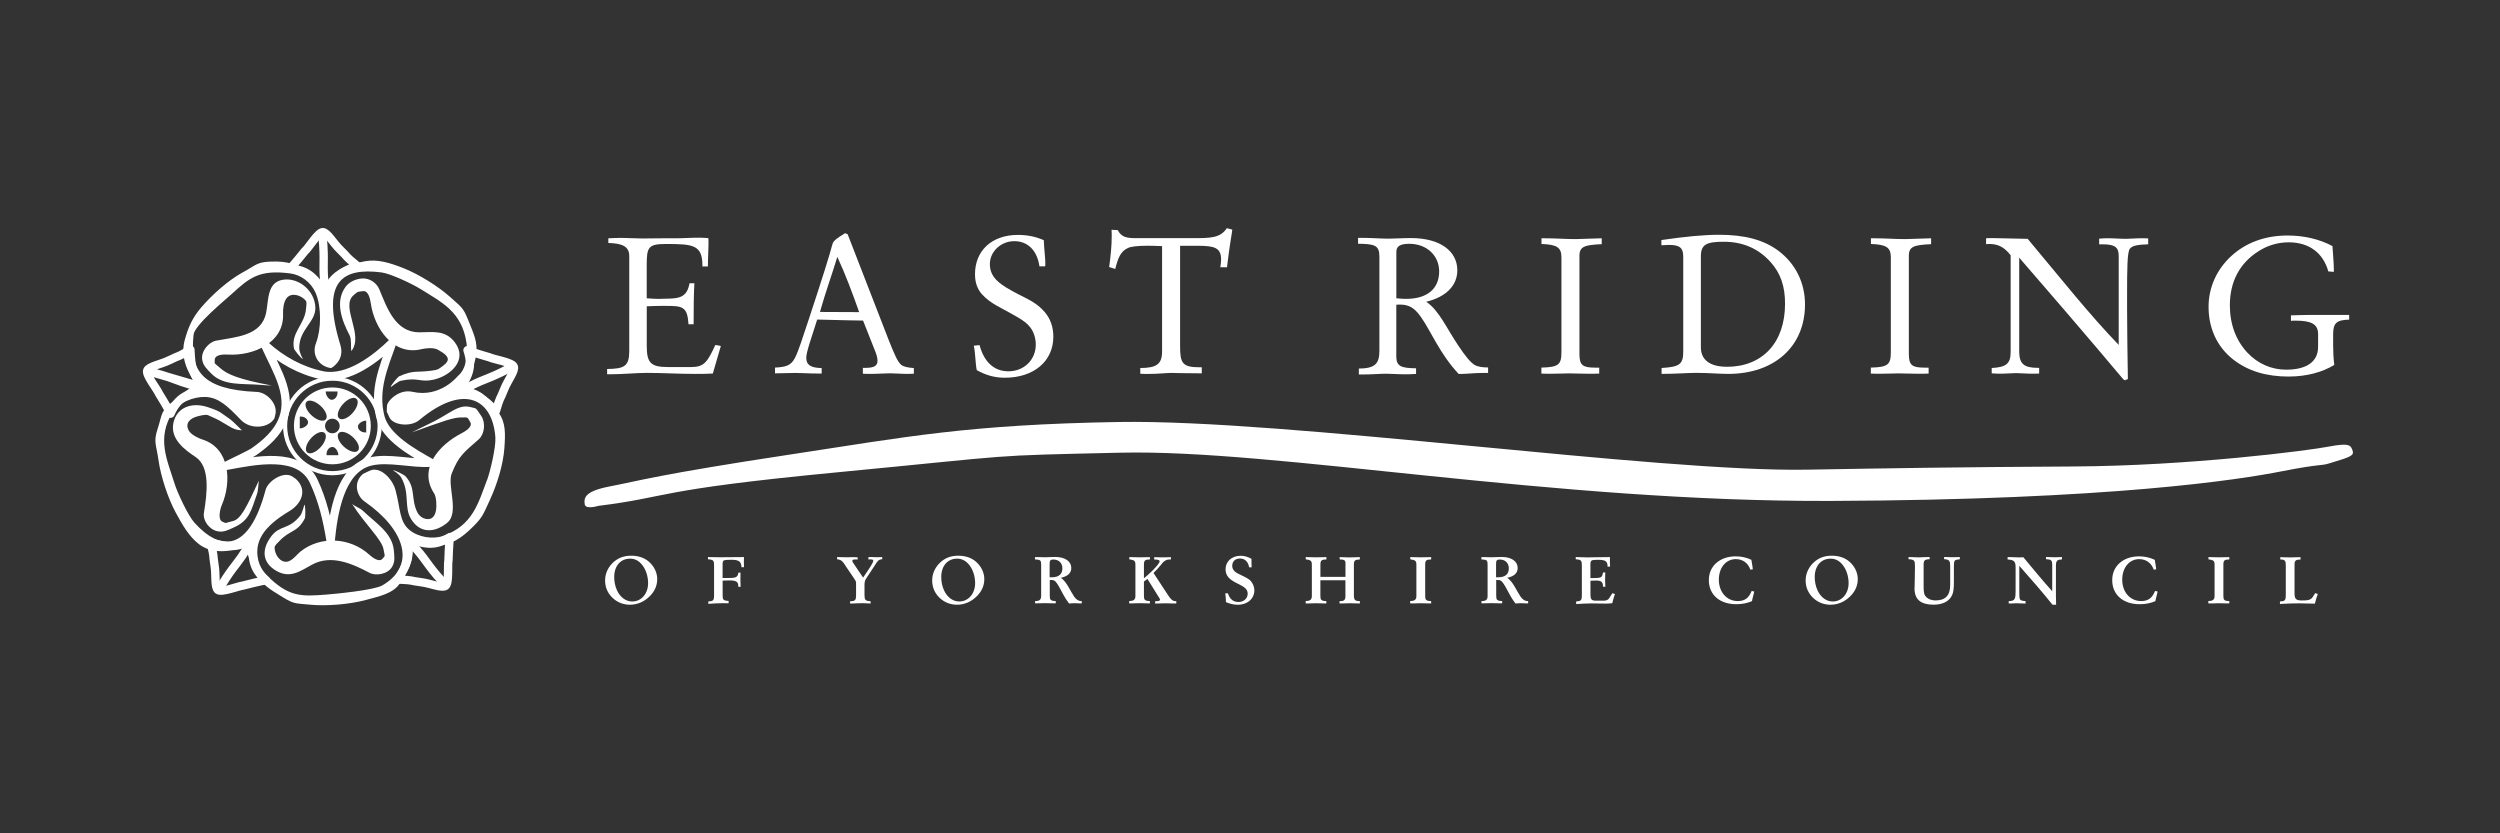
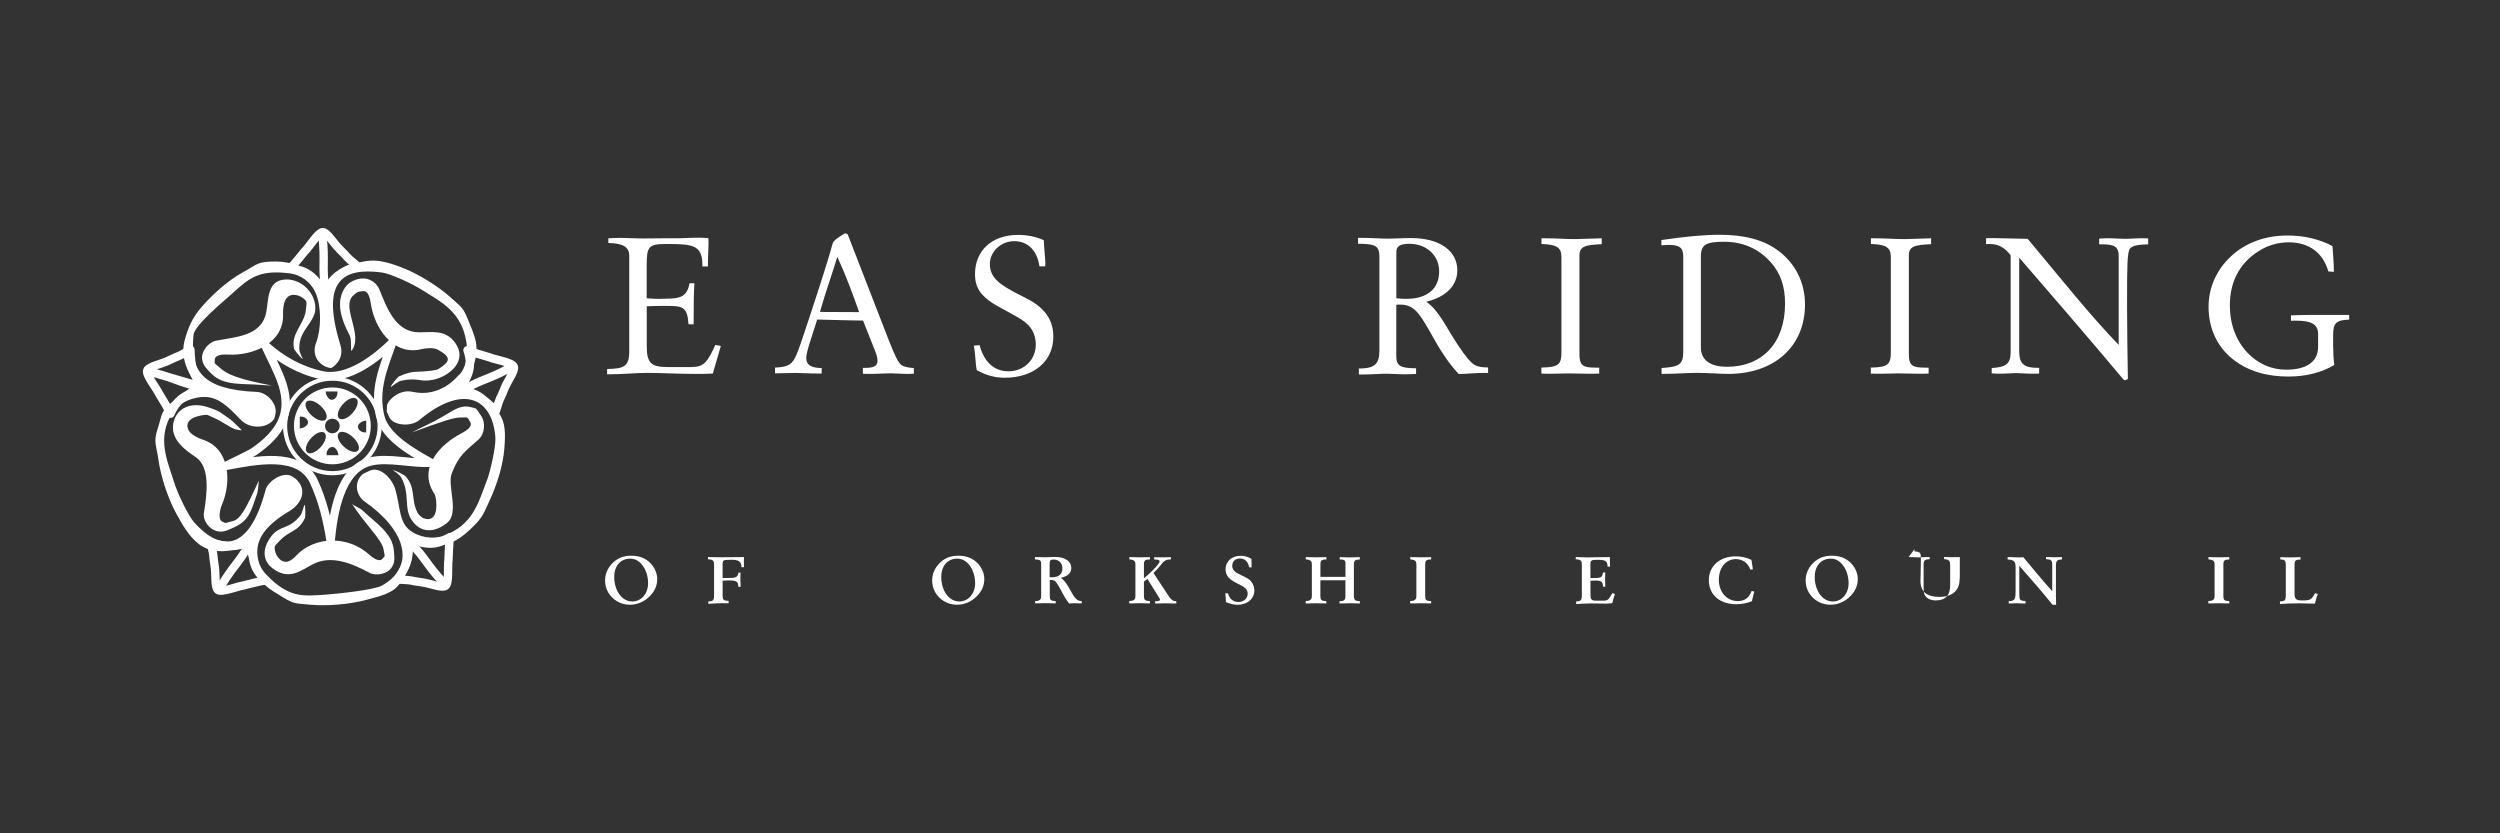
<svg xmlns="http://www.w3.org/2000/svg" id="Layer_1" data-name="Layer 1" viewBox="0 0 540 180">
  <rect x="0" y="0" width="540" height="180" fill="#333333" stroke="none" />
  <defs>
    <style>
      .cls-1, .cls-2, .cls-3 {
        fill: none;
      }

      .cls-4 {
        fill-rule: evenodd;
      }

      .cls-4, .cls-5, .cls-6 {
        fill: #fff;
      }

      .cls-5, .cls-2, .cls-3 {
        stroke: #fff;
        stroke-linecap: round;
        stroke-linejoin: round;
      }

      .cls-5, .cls-3 {
        stroke-width: 1.8px;
      }

      .cls-2 {
        stroke-width: .9px;
      }
    </style>
  </defs>
  <rect class="cls-1" width="540" height="180" />
  <g>
    <path class="cls-3" d="M65.89,54.21c.79-.7,2.79-4.02,3.81-4.07.95-.03,2.34,2.42,3.66,3.69,2.24,2.16.79,1.14,3.75,3.56-3.32,1.36-5.42,2.37-6.79,5.96-2.44-3.18-3.56-5.04-7.7-5.33.72-.63,3.26-3.82,3.26-3.82Z" />
    <path class="cls-5" d="M69.69,51.3c.52,5.07-.1,6.29.48,10.53-.04-.13,0-.17.14-.13" />
    <path class="cls-3" d="M41.12,75.51c-3.29,1.98-1.83.95-4.62,2.33-1.64.82-4.42,1.3-4.71,2.21-.31.97,2.15,3.98,2.55,4.96,0,0,2.15,3.47,2.5,4.35,1.68-3.8,3.8-4.22,7.61-5.44-2.92-2.5-3.16-4.81-3.32-8.4ZM36.4,81.46l-3.51-1.02c1.46.36,2.57.7,3.51,1.02l6.48,1.89c-.07.11-.05.17.08.18-2.96-.62-4.3-1.29-6.56-2.07Z" />
    <path class="cls-3" d="M52.59,126.47c-1.06.09-4.65,1.56-5.5.98-.77-.54-.42-3.33-.72-5.15-.5-3.07.04-1.38-.88-5.1,3.48.89,5.76,1.35,9.01-.72.06,4-.16,6.16,2.97,8.88-.94.07-4.88,1.1-4.88,1.1Z" />
    <path class="cls-5" d="M47.79,126.53c2.61-4.38,3.83-4.97,5.91-8.74-.04.14-.11.13-.19.04" />
    <path class="cls-3" d="M96.87,121c-.22,1.03.18,4.9-.62,5.54-.74.59-3.32-.53-5.15-.76-3.08-.39-1.31-.43-5.14-.6,1.84-3.08,2.93-5.15,1.87-8.84,3.85,1.09,5.85,1.9,9.36-.33-.2.92-.32,5-.32,5Z" />
    <path class="cls-5" d="M95.56,125.62c-3.46-3.75-3.68-5.09-6.7-8.14.12.08.1.14-.03.2" />
    <path class="cls-3" d="M105.75,77.19c.95.46,4.79,1.03,5.22,1.97.4.85-1.34,3.08-2.01,4.79-1.13,2.9-.75,1.17-1.85,4.84-2.53-2.55-4.27-4.11-8.11-4,1.99-3.47,3.29-5.21,1.98-9.15.84.42,4.77,1.55,4.77,1.55Z" />
    <path class="cls-5" d="M109.9,79.59c-4.49,2.42-5.85,2.31-9.54,4.48.11-.09.16-.05.18.07" />
    <path class="cls-6" d="M107.62,89.03c-2.91-3.74-2.97-4.31-6.99-5.54,0,0,2.02-4.66,2.25-7.09.24-2.58-.4-3.93-1.77-7.31-1.1-2.7-1.34-2.65-3.85-4.91-2.59-2.33-6.82-4.97-10.21-6.3-2.93-1.14-5.49-1.92-8.14-1.46-5.68.98-6.4,2.25-8.76,5.73,0,0-1.84-2.17-3.92-3.56-2.05-1.37-3.86-2.27-7.89-2.08-2.91.13-2.99.74-5.96,2.35-3.04,1.67-6.49,4.73-8.87,7.49-2.05,2.38-2.87,4.47-3.6,7.07-1.55,5.58,3.08,10.11,3.08,10.11-2.27-.1-2.4.83-5.2,2.87-3.22,2.37-2.64,2.85-3.77,6.32-.9,2.77-.26,3.3.21,6.65.48,3.44,2.01,8.19,3.75,11.39,1.5,2.76,2.87,5.14,5,6.78,4.2,3.24,10.28.31,10.28.31-.27.93,1.11,4.53,2.17,6.27,1.34,2.21,2.49,2.95,5.6,4.85,2.49,1.52,2.65,1.33,6.02,1.65,3.46.33,8.44-.07,11.95-1.02,3.03-.82,5.96-1.4,7.42-3.66,2.57-3.99,2.77-4.82,2.6-9.02,0,0,3.38.96,5.87.84,2.47-.13,4.6-1.28,7.44-4.15,1.98-1.98,2.1-2.65,3.53-5.72,1.45-3.15,2.81-7.38,3.08-11.01.23-3.13.34-5.7-1.32-7.83ZM105.16,103.77c-1.89,4.98-3.05,9.72-9.46,11.99-2.18.77-5.36.31-7.29-1.32-2.19-1.83-1.9-4.62-3-8.65-.61-2.26-3.18-5.1-5.46-4.16l-1.54.73c-2.21,1.87-1.33,4.8.31,5.94,8.9,6.18,11.22,13.94,3.83,18.16-1.81,1.03-10.23,1.83-12.18,1.98-5.32.4-8.06.56-12.84-4.28-1.63-1.64-2.38-4.26-1.73-6.7.84-3.15,3.99-5.43,6.71-7.06,2.56-1.53,4.03-4.54,1.4-6.95l-.79-.54c-1.9-1.19-5.23.98-5.75,2.9-3.61,13.53-9.74,13.32-15.38,7.08-1.4-1.55-3.7-6.55-4.28-8.42-1.57-5.1-4-9.81-.34-15.55,1.24-1.95,4.45-3.26,6.97-3.18,2.86.1,4.8,1.95,7.7,4.97,2.06,2.15,6.05,1.81,7.26-.4l.23-1.03c.32-2.29-2.03-4.54-4.02-4.62-11.96-.5-14.53-4.63-13.7-12.36.22-2.08,6.68-7.39,8.13-8.7,3.94-3.6,6.01-5.41,12.75-4.54,2.3.3,4.49,1.89,5.49,4.21,1.29,3,1.22,7.86.08,10.82-1.07,2.77.83,5.15,3.27,5.42,0,0,3.03-1.6,1.99-4.99-4.29-13.95.53-16.73,8.87-15.68,2.07.27,6.81,2.57,8.46,3.6,4.53,2.84,8.93,4.89,9.91,11.63.32,2.29.07,5.59-1.89,7.17,0,0-3.77,4.77-9.79,3.39-2.9-.66-5.5,2-5.5,3.09l-.04,1.21.6,1.28c.83,1.67,4.58,2.06,6.4.54,9.64-8.04,15.87-4.64,16.46,3.74.14,2.08-1.13,7.45-1.82,9.28Z" />
    <path class="cls-6" d="M64.64,75.18c-.04-4.03,3.58-5.6,3.48-8.75-.12-3.63-3.56-6.52-6.97-6.01-3.47.52-3.12,4.34-3.66,7.12-1,5.05-6.58,5.23-10.83,6.05-1.56.31-3.25,2.24-2.99,4.06.2,1.37,1.07,2.09,1.94,3.01,2.67,2.77,6.91,2.14,10.6,2.47.84.07,1.65.12,2.5.14-7.12-1.34-9.68-2.38-11.29-3.89-1.01-.96-1.12-.58-1.03-1.72.09-1.13,2.01-1.12,2.89-1.07,5.34.3,12.17-2.48,11.86-8.85-.04-.88.11-2.59.82-3.4,1.03-1.22,3.09-.58,4.07.58.3.37.13,1.12.08,1.72-.22,3.39-3.36,5.23-2.59,8.72.04.16,1.57,2.21,1.92,2.16-.03,0-.79-1.27-.8-2.35Z" />
    <path class="cls-6" d="M86.52,82.26c3.95-.86,4.16.44,7.22-.27,3.54-.83,7.36-4.2,4.53-8.01-2.09-2.81-4.86-2.2-7.7-2.2-5.15,0-6.96-5.22-8.61-9.22-.6-1.48-2.18-2.62-4.01-2.39-1.44.19-2.67.87-3.39,1.9-2.2,3.16-.75,7.11.97,10.4.44.84.21,2.54.34,3.38,2.82-3.43-2.33-9.52.44-12.03,1.03-.94,1.04-.81,2.16-.93,1.12-.13,1.49,1.75,1.62,2.62.75,5.3,4.81,11.45,11,9.9.85-.21,2.55-.39,3.5.13,3.2,1.75,2.42,2.65.22,4.1-.4.27-1.07.35-1.66.43-3.37.45-3.71-.21-6.98,1.23-.15.06-1.86,1.98-1.75,2.31,0-.03,1.63-1.25,2.11-1.35Z" />
    <path class="cls-6" d="M86.65,103.12c1.98,3.53.51,6.41,2.19,9.07,1.94,3.07,5.05,2.92,7.74.75,2.72-2.2-.05-8.06,1-10.69,1.56-3.89,2.61-4.51,5.85-7.38,1.19-1.06,1.55-3.49.52-5.02-1.35-1.98-.94-1.54-2.15-1.88-2.94-.83-4.55,1.51-9.56,3.8-.48.22-2.52,1.22-3.27,1.63,6.82-2.46,9.05-3.27,10.69-3.23,1.36.04,1.23-.28,1.94,1.05.53,1.01-1.17,1.99-1.96,2.4-4.75,2.44-9.37,7.61-5.87,12.95.48.74.59,2.63.4,3.69-.28,1.58-1.19,2.21-2.63,1.7-.45-.16-1.09-.69-1.36-1.23-1.53-3.03-.23-5.31-2.66-7.93-.11-.12-2.33-1.38-2.61-1.17.02-.02,1.31.75,1.74,1.51Z" />
    <path class="cls-6" d="M64.88,111.34c-2.49,3.18-4.37,1.98-6.27,4.48-2.19,2.89-1.96,5.7,1.02,7.45,3.03,1.78,5.25.07,7.74-1.29,4.16-2.29,8.75-.21,12.44,1.74,1.41.75,3.93.31,4.88-1.28.71-1.19.48-2.29.38-3.55-.33-3.83-4.04-6.01-6.7-8.58-.6-.58-1.7-.92-2.33-1.48,2.83,4.48,6.52,7.73,6.82,9.91.2,1.38.51,1.16-.27,1.98-.77.82-2.26-.4-2.92-.99-3.97-3.58-10.4-4.12-14.8-.57-.68.56-1.71,1.94-2.77,2.15-1.57.29-2.77-1.5-2.79-3.02,0-.48.6-.95,1.01-1.39,2.3-2.51,3.97-1.81,5.56-5.01.07-.14.16-2.71-.13-2.89.02.02-.55,1.94-.85,2.33Z" />
    <path class="cls-6" d="M49.8,90.62c-2.17-1.46-1.96-1.7-4.93-2.68-3.45-1.14-6.72.04-7.42,3.43-.71,3.43,2.42,5.78,4.79,7.34,3.21,2.13,2.5,7.84,1.8,12.11-.25,1.58,1.12,3.55,2.92,3.93,1.36.29,2.33-.28,3.48-.79,3.53-1.54,3.83-3.81,5.08-7.29.29-.82.34-2.76.38-2.85-2.86,6.24-3.99,8.39-5.68,8.75-1.73.39-1.17.58-2.2.11-1.03-.48-.47-2.76-.12-3.56,2.13-4.91,1.88-12.27-4.21-14.2-.84-.26-2.39-.99-2.92-1.93-.78-1.39.04-2.42,1.47-2.93.45-.15,2.13-.63,2.68-.39,3.11,1.37,2.57,1.28,3.74,1.91.8.42,1.86,1.36,3.59,1.36,0,.03-2.07-2.07-2.48-2.34Z" />
    <path class="cls-3" d="M57.29,74.58c3.37,3.12,7.71,5.54,12.36,6.49,5.66,1.15,11.83-3.87,15.08-7.05-1.96,5.49-4.02,10.24-2.57,16.03,1.13,4.47,7.15,7.78,10.88,9.89-4.01.3-9.19-1.22-13.09-.23-6.46,1.63-7.95,11.06-8.53,17.14-.75-4.6-1.74-8.79-3.65-12.88-3.08-6.61-12.74-4.47-18.94-3.34.52-.32,5.1-2.43,6.01-3.06,5.73-3.97,8.18-8.21,6.2-14.49-.9-2.86-2.55-5.78-3.76-8.49Z" />
    <path class="cls-2" d="M71.79,81.78c-5.64,0-10.21,4.58-10.21,10.22s4.57,10.21,10.21,10.21,10.22-4.57,10.22-10.21-4.57-10.22-10.22-10.22Z" />
    <path class="cls-6" d="M71.79,83.69c-4.58,0-8.3,3.72-8.3,8.3s3.72,8.3,8.3,8.3,8.3-3.71,8.3-8.3-3.72-8.3-8.3-8.3ZM74.01,87.36c1.02-1.18,2.34-1.73,2.95-1.24.61.48.29,1.83-.74,3.02-1.01,1.18-2.33,1.73-2.95,1.24-.62-.48-.29-1.83.73-3.02ZM73.37,92.01c0,.88-.71,1.58-1.58,1.58s-1.58-.7-1.58-1.58.71-1.57,1.58-1.57,1.58.7,1.58,1.57ZM72.9,84.56c.09,1.15-.65,1.8-1.26,1.8-.61,0-1.28-.92-1.29-1.8h2.55ZM66.18,86.82c.49-.6,1.84-.25,3,.79,1.17,1.03,1.7,2.36,1.2,2.97-.5.6-1.85.25-3.01-.79-1.16-1.03-1.7-2.36-1.19-2.97ZM64.75,92.53v-2.55c1.14-.09,1.79.65,1.79,1.26s-.92,1.28-1.79,1.29ZM69.33,96.5c-1.02,1.18-2.34,1.73-2.95,1.25-.61-.49-.29-1.84.74-3.02,1.01-1.18,2.33-1.73,2.95-1.25.62.49.29,1.84-.73,3.02ZM70.54,98.33c-.1-1.14.65-1.79,1.26-1.79s1.28.92,1.28,1.79h-2.54ZM77.34,97.32c-.49.61-1.84.25-3-.78-1.17-1.04-1.7-2.37-1.2-2.97.5-.6,1.85-.25,3.01.78,1.16,1.04,1.7,2.37,1.19,2.97ZM77.31,92.14c0-.61.92-1.28,1.79-1.28v2.54c-1.14.09-1.79-.65-1.79-1.26Z" />
    <path class="cls-4" d="M133.66,51.38c1.78,0,3.47.13,5.06.13,2.24,0,3.76-.04,4.44-.04h2.83c1.6,0,3.25-.13,4.94-.13.67,0,1.35.04,2.07.09.04.38.04.75.04,1.18,0,1.44-.13,3.04-.13,4.94h-1.19v-.25c0-4.44-2.11-4.6-7.85-4.6-3.89,0-4.18.67-4.18,4.68v7.05c.8.04,1.64.13,2.49.13.3,0,.75-.04,1.44-.04,3.33,0,4.77-.39,5.32-3.34h1.05c-.13,2.11-.17,5.02-.17,8.86h-1.1c-.25-3.84-1.27-3.97-4.94-3.97h-.92c-1.01,0-2.07.04-3.16.09v8.57c0,3.67.88,4.55,4.6,4.55h5.02c2.78,0,3.5-1.1,5.19-4.77l1.19.22-1.73,5.95c-1.31.08-2.58.08-3.84.08-3.58,0-7.05-.22-10.33-.22-2.49,0-5.19.3-8.1.3h-.56v-1.14c3.76-.04,4.78-.63,4.78-3.88v-20.51c0-2.03-1.4-2.75-4.52-2.83v-1.01c.75-.04,1.52-.08,2.27-.08Z" />
    <path class="cls-4" d="M185.58,67.42c-1.47-4.14-2.95-8.14-4.72-11.94-1.14,3.8-2.58,7.72-3.75,11.9l8.48.04ZM167.39,79.4c2.32-.13,3.46-.38,4.35-2.15.75-1.48,1.6-4.22,2.91-8.14,3.03-9.16,4.69-14.52,5.06-16.04l.13-.42c.17-.67,1.1-1.31,2.7-2.28l.55.22c5.49,14.09,8.44,21.77,8.94,23.04,1.14,2.82,1.86,4.6,2.7,5.23.47.34,1.36.55,2.66.64v1.22c-.46,0-.88.04-1.27.04-1.6,0-2.86-.13-3.8-.13-1.22,0-2.7.13-4.38.13-.51,0-1.01,0-1.56-.04v-1.27h.84c1.55-.04,2.32-.42,2.32-1.52,0-.47-.13-1.1-.42-1.86l-2.7-6.83c-1.3,0-4.6-.09-9.91-.22l-1.61,5.03c-.5,1.6-.75,2.66-.75,3.21,0,1.6,1.01,2.19,3.33,2.24v1.18h-.76c-1.98,0-3.58-.13-4.89-.13-.42,0-1.89.04-4.43.09v-1.23h0Z" />
    <path class="cls-4" d="M210.35,74.67l1.23-.13c1.01,3.75,3.21,5.66,6.24,5.66,3.38,0,5.91-2.49,5.91-5.78,0-.76-.13-1.48-.38-2.19-.84-2.37-2.75-3.25-5.19-4.64-1.98-1.14-4.22-2.03-6-3.97-1.05-1.14-1.56-2.58-1.56-4.39,0-5.06,3.59-8.49,9.28-8.49,1.95,0,3.76.34,5.58,1.14.08,2.15.33,3.8.33,4.98,0,.25,0,.47-.04.67h-1.23c-.5-3.5-2.57-5.44-5.44-5.44s-5.27,2.24-5.27,4.94c0,3.08,2.32,4.52,6.07,6.49,1.95,1.01,4.06,1.86,5.78,3.89,1.23,1.44,1.86,3.21,1.86,5.32,0,5.23-4.13,8.86-10.51,8.86-2.15,0-4.09-.55-6.03-1.64-.34-1.69-.25-3.47-.64-5.28Z" />
-     <path class="cls-4" d="M246.29,79.49c3.54,0,4.72-.84,4.72-3.59v-22.74c-1.14-.04-2.15-.08-3.03-.08-2.24,0-3.67.17-4.31.47-1.64.75-2.15,2.11-2.78,4.55l-1.31-.42c.34-2.49.55-4.69.55-6.58,0-.5,0-1.01-.04-1.47l1.35.08c.8,1.56,1.98,1.73,3.97,1.73h12.19c3.8,0,5.99,0,7.39-2.15l1.18.3v.04c0,.41-.55,3.03-1.14,8.1h-1.44c.09-.64.17-1.22.17-1.69,0-2.58-1.52-2.95-5.1-2.95h-3.76v21.69c0,3.63.47,4.55,4.18,4.55h.5v1.31c-3.84,0-6.03-.09-6.58-.09-1.1,0-2.78.22-4.98.22-.55,0-1.1,0-1.72-.04v-1.22h0Z" />
    <path class="cls-4" d="M303.77,64.55c4.52,0,7.09-2.19,7.09-5.94,0-3.34-2.62-5.95-6.46-5.95-1.9,0-2.79.5-2.79,1.73v10.04c.93.09,1.65.13,2.15.13ZM293.51,79.61c3.38-.04,4.44-.92,4.44-3.84v-20.34c0-2.45-1.01-2.74-4.61-2.78v-1.27h1.01c1.98,0,3.84.17,5.53.17,1.52,0,3.12-.13,4.85-.13,6.42,0,10.05,2.86,10.05,6.96,0,3.25-2.36,5.74-6.71,6.8,2.78,1.89,4.3,5.57,6.91,9.45,1.56,2.33,2.7,3.76,3.67,4.27.59.3,1.52.47,2.78.47v1.18h-.84c-2.15,0-3.8.22-5.06.22h-.46c-4.14-4.44-5.95-9.2-8.19-12.36-1.31-1.86-2.53-2.62-4.43-2.62-.26,0-.56,0-.85.04v11.19c0,2.15,1.14,2.49,4.27,2.53v1.22c-.8.04-1.56.08-2.28.08-1.69,0-3.08-.13-4.13-.13-1.39,0-3.17.17-5.28.17h-.67v-1.27h0Z" />
    <path class="cls-4" d="M332.92,79.4c3.8-.08,4.35-.67,4.35-3.41v-20.43c0-2.19-1.1-2.74-4.31-2.86v-1.23h.72c2.45,0,4.47.17,6.16.17h.72c.42,0,2.24-.08,5.41-.17v1.27c-3.63.17-4.81.47-4.81,2.5v21.26c0,2.45.75,2.91,3.46,2.91h.81v1.28c-.76.04-1.48.04-2.15.04-1.81,0-3.25-.08-4.35-.08-1.01,0-2.33.08-4.01.08-.58,0-1.27,0-1.98-.04v-1.27Z" />
    <path class="cls-4" d="M372.99,79.23c7.64,0,12.58-5.15,12.58-13.63,0-3.72-.93-6.55-3.12-8.99-2.61-2.92-5.99-4.39-10.08-4.39-3.76,0-4.98.55-4.98,3.16v19.66c0,2.67,1.94,4.18,5.61,4.18ZM358.89,79.49c3.67-.25,4.69-.64,4.69-3.46v-20.6c0-1.89-.75-2.53-3.12-2.53-.42,0-.97.04-1.6.08v-1.13c5.15-.76,9.32-1.14,12.45-1.14,5.44,0,9.63,1.05,12.88,3.5,3.66,2.78,5.69,6.88,5.69,11.56,0,9-6.54,14.99-16.58,14.99-1.94,0-4.22-.22-6.88-.22-1.89,0-4.43.22-7.52.22v-1.27h0Z" />
    <path class="cls-4" d="M404.07,79.4c3.8-.08,4.35-.67,4.35-3.41v-20.43c0-2.19-1.1-2.74-4.3-2.86v-1.23h.71c2.45,0,4.48.17,6.17.17h.72c.41,0,2.24-.08,5.4-.17v1.27c-3.63.17-4.81.47-4.81,2.5v21.26c0,2.45.76,2.91,3.47,2.91h.8v1.28c-.76.04-1.48.04-2.15.04-1.81,0-3.25-.08-4.35-.08-1.01,0-2.32.08-4,.08-.59,0-1.27,0-1.98-.04v-1.27h0Z" />
    <path class="cls-4" d="M430.21,79.49c3.12-.17,4.09-.93,4.09-3.46v-20.89c-1.35-1.73-2.66-2.44-4.63-2.44-.22,0-.47.04-.68.04v-1.27c.42-.04.89-.04,1.44-.04,1.81,0,4.3.13,7.55.16,7.17,8.57,13.42,16.46,19.66,22.91v-19.24c0-1.94-.92-2.49-3.58-2.49h-.64v-1.22c.59-.04,1.19-.09,1.73-.09,1.44,0,2.7.13,3.92.13,1.01,0,2.28-.13,3.75-.13.39,0,.76.04,1.19.04v1.27c-2.07.08-3.38.21-3.97.97-.55.76-.59,4.14-.59,10.33v2.62c0,4.3.09,9.37.17,15.19l-.55.21s.04.04.04.04c0,.04-.04.04-.04.04-.08,0-.46-.26-.46-.26,0,0-7.01-8.43-22.46-26.25v20.21c0,2.7.97,3.59,4.09,3.59h.22v1.22c-.51.04-.93.04-1.39.04-1.44,0-2.67-.13-3.59-.13s-2.15.13-3.55.13c-.55,0-1.1-.04-1.72-.08v-1.18h0Z" />
    <path class="cls-4" d="M494.44,81.34c-4.94,0-8.91-1.19-12.16-3.76-3.38-2.69-5.23-6.66-5.23-11.3,0-4.22,1.78-8.1,4.9-10.97,3.16-2.91,7.34-4.44,12.15-4.44,3.55,0,6.84.76,9.71,2.28.17,2.24.3,3.97.3,5.15v.42l-1.19-.09c-1.14-4.05-4.18-6.29-8.57-6.29-2.24,0-4.47.63-6.41,1.86-4.14,2.57-6.29,6.58-6.29,11.77,0,4.09,1.35,7.64,3.83,10.25,2.24,2.36,5.19,3.63,8.31,3.63,4.47,0,6.92-1.72,6.92-4.94v-2.74c0-2.2-1.52-2.91-4.89-2.91-.3,0-.64,0-.97.04v-1.18c1.44-.04,2.66-.09,3.71-.09h8.86v1.01c-2.78.08-3.46.76-3.46,3.21v2.45c0,1.44.08,2.83.25,4.13-2.58,1.56-5.95,2.5-9.79,2.5Z" />
-     <path class="cls-6" d="M129.22,109.27c15.72-1.96,11.8-3.43,51.32-7.22,40.78-3.91,31.66-3.59,61.52-4.27,33.67-.76,92.89,10.66,153.51,10.42,60.61-.23,88.24-4.62,97.23-6.39,8.99-1.76,8.31-1.09,10.44-1.76,3.64-1.13,5.27-1.49,4.96-2.56-.39-1.27-.57-1.91-5.16-1.03-4.61.89-30.1,4.17-55.25,4.3-25.14.13-40.84.4-57.47.69-32.67.56-112.32-10.9-148.68-10.3-32.55.55-45.92,3.22-70.4,6.94-29.57,4.48-33.47,5.83-39.31,6.93-5.58,1.05-5.85,2.44-5.63,3.91.19,1.2,2.92.34,2.92.34Z" />
    <path class="cls-4" d="M138.79,122.12c-.75-.98-1.63-1.45-2.69-1.45-2.04,0-3.43,1.53-3.43,3.98,0,1.01.2,2,.6,2.86.71,1.54,1.94,2.41,3.3,2.41,1.93,0,3.42-1.66,3.42-3.96,0-1.48-.48-2.9-1.2-3.83ZM132.69,129.47c-1.32-1.07-1.99-2.46-1.99-4.09,0-1.39.55-2.67,1.54-3.69,1.1-1.13,2.42-1.66,4.11-1.66,1.51,0,2.81.44,3.76,1.25,1.19,1.01,1.85,2.42,1.85,3.79s-.51,2.59-1.56,3.66c-1.21,1.24-2.73,1.89-4.33,1.89-1.25,0-2.44-.4-3.38-1.16Z" />
    <path class="cls-4" d="M152.99,129.91l.52-.05c.66-.09.73-.48.73-1.38v-6.23c0-1.08-.04-1.38-1.32-1.44v-.48c.92,0,1.87.04,2.82.04.67,0,2.33-.03,4.96-.04-.02.32-.02.68-.02,1.04,0,.38,0,.75.02,1.14h-.55c-.02-1.28-.63-1.6-2.23-1.6-.75,0-1.27.04-1.55.14-.24.09-.29.4-.29.98v2.82c.23,0,.52,0,.86,0,1.74,0,2.43,0,2.54-1.13l.47-.06c0,.88-.02,1.4-.02,1.55,0,.23.03.57.03,1.05,0,.16,0,.33,0,.51l-.49-.04v-.17c0-.95-.57-1.19-1.95-1.19-.4,0-.88.02-1.43.04v3.18c0,.93.12,1.16,1.29,1.2v.52c-.48,0-.91-.02-1.3-.02-1.19,0-2.22.09-3.08.14v-.55h0Z" />
-     <path class="cls-4" d="M183.63,129.87c1.12,0,1.28-.29,1.28-1.32v-2.42c0-.31-.02-.52-.09-.65-.08-.16-.73-1.12-1.94-2.89-.7-1.03-.96-1.73-2.07-1.78v-.48h.37c.62,0,1.19.04,1.72.04.43,0,.93-.03,1.46-.03.31,0,.6.02.89.04v.48c-.17-.02-.31-.02-.44-.02-.48,0-.71.07-.71.28s.12.37.26.58l2.07,3.06c1.41-2.06,2.19-3.21,2.19-3.64,0-.24-.19-.29-.64-.29h-.41v-.48c.26-.02.44-.03.58-.03.4,0,.84.04,1.29.04.28,0,.66-.03,1.12-.03v.46c-.82.06-1.03.45-1.37.98l-1.67,2.54c-.41.64-.79,1-.79,2v2.13c0,1.09.13,1.4,1.32,1.42v.5c-.73-.04-1.29-.07-1.7-.07-.9,0-1.8.07-2.73.08v-.5h0Z" />
    <path class="cls-4" d="M209.43,122.12c-.75-.98-1.63-1.45-2.69-1.45-2.04,0-3.43,1.53-3.43,3.98,0,1.01.2,2,.6,2.86.71,1.54,1.94,2.41,3.3,2.41,1.93,0,3.42-1.66,3.42-3.96,0-1.48-.48-2.9-1.2-3.83ZM203.34,129.47c-1.32-1.07-1.99-2.46-1.99-4.09,0-1.39.55-2.67,1.54-3.69,1.1-1.13,2.42-1.66,4.11-1.66,1.51,0,2.81.44,3.76,1.25,1.19,1.01,1.85,2.42,1.85,3.79s-.51,2.59-1.56,3.66c-1.21,1.24-2.73,1.89-4.33,1.89-1.25,0-2.44-.4-3.38-1.16Z" />
    <path class="cls-4" d="M223.56,129.83h.11c.84,0,1.22-.31,1.22-1.07v-6.42c0-1.06,0-1.37-.75-1.45l-.59-.06v-.48c.22-.02.41-.02.6-.02.64,0,1.14.04,1.53.04.76,0,1.49-.07,2.23-.07,2.24,0,3.49,1.02,3.49,2.38,0,1.09-.75,1.8-2.24,2.12,1.29.96,1.87,2.57,2.83,4.03.45.66.95,1,1.58,1h.09v.5c-.14,0-.28,0-.42,0-.41,0-.82-.04-1.2-.04s-.76.04-1.13.06c-1.05-1.36-1.6-2.68-2.2-3.69-.53-.89-.82-1.38-1.54-1.38h-.42v3.35c0,.92.12,1.16,1.29,1.2v.49c-.19,0-.37,0-.55,0-.7,0-1.29-.04-1.75-.04-.43,0-1.05.04-1.85.04h-.31v-.51h0ZM229.48,122.8c0-1.18-.75-1.94-1.94-1.94-.75,0-.82.28-.82,1.01v2.82h.5c1.48,0,2.25-.69,2.25-1.89Z" />
    <path class="cls-4" d="M247.09,125.6v3.02c0,.93.12,1.17,1.29,1.21v.5h-.36c-.7,0-1.35-.04-1.94-.04-.36,0-.84.04-1.48.04-.22,0-.44,0-.69,0v-.52h.12c.84,0,1.22-.31,1.22-1.06v-6.74c0-.84-.19-1.04-1.32-1.2v-.48c.95,0,1.7.05,2.21.05.59,0,1.33-.04,2.24-.04v.5c-1.02,0-1.29.21-1.29,1.07v3c2.34-1.94,3.39-3.32,3.39-3.66,0-.31-.38-.39-1.17-.4v-.5c.75,0,1.31.04,1.71.04s.88-.03,1.55-.03h.35v.48c-.11,0-.21,0-.29,0-.62,0-.97.22-1.4.6-.17.15-.75,1.03-2.07,2.33l3.03,4.62c.58.89,1.01,1.39,1.49,1.43l.4.04v.49c-.24,0-.48,0-.71,0-.66,0-1.23-.04-1.71-.04-.24,0-.96.04-2.15.06v-.5l.41-.02c.45-.03.64-.12.64-.32,0-.11-.04-.19-.13-.33l-2.59-4.16c-.23.21-.49.39-.76.57Z" />
    <path class="cls-4" d="M264.66,128.16h.57c.38,1.24,1.17,1.87,2.27,1.87,1.17,0,2-.79,2-1.78,0-1.05-.78-1.5-2.13-2.17-1.72-.84-2.65-1.61-2.65-3.13,0-1.65,1.31-2.9,3.28-2.9.81,0,1.54.22,2.32.66v.51c0,.47,0,.91.03,1.33h-.53c-.23-1.26-.95-1.91-2-1.91s-1.66.67-1.66,1.59c0,.66.4,1.24,1.2,1.64,1.39.69,2.4,1.12,2.83,1.66.5.64.75,1.25.75,1.98,0,1.76-1.43,3.12-3.59,3.12-.81,0-1.65-.18-2.55-.57,0-.6-.05-1.23-.14-1.89Z" />
    <path class="cls-4" d="M282.03,129.81h.11c.84,0,1.22-.31,1.22-1.06v-6.74c0-.84-.18-1.04-1.32-1.2v-.48c.95,0,1.7.05,2.22.05.58,0,1.32-.04,2.24-.04v.5c-1.01,0-1.29.21-1.29,1.07v2.69h5.41v-3.02c0-.57-.3-.72-1.25-.75v-.49c1.12.03,1.82.06,2.11.06.19,0,.92-.04,2.24-.06v.5c-1.01.03-1.28.22-1.28,1.08v6.58c0,1.08.19,1.34,1.29,1.34v.5c-.18,0-.36,0-.51,0-.66,0-1.19-.04-1.63-.04-.4,0-.92.04-1.56.04-.22,0-.45,0-.69,0v-.5h.14c.84,0,1.13-.26,1.13-1.07v-3.43h-5.41v3.29c0,.93.12,1.17,1.29,1.21v.5h-.36c-.7,0-1.35-.04-1.94-.04-.36,0-.84.04-1.48.04-.22,0-.44,0-.68,0v-.52Z" />
    <path class="cls-4" d="M304.6,129.81h.12c.84,0,1.22-.31,1.22-1.06v-6.74c0-.84-.19-1.04-1.32-1.2v-.48c.96,0,1.71.05,2.24.05.61,0,1.36-.04,2.27-.04v.5c-1.01,0-1.29.21-1.29,1.07v6.72c0,.93.12,1.17,1.29,1.21v.5h-.36c-.7,0-1.36-.04-1.97-.04-.34,0-.86.04-1.54.04-.21,0-.43,0-.66,0v-.52Z" />
-     <path class="cls-4" d="M319.98,129.83h.12c.84,0,1.22-.31,1.22-1.07v-6.42c0-1.06,0-1.37-.75-1.45l-.59-.06v-.48c.22-.02.41-.02.6-.02.64,0,1.13.04,1.53.04.76,0,1.49-.07,2.23-.07,2.24,0,3.48,1.02,3.48,2.38,0,1.09-.75,1.8-2.24,2.12,1.29.96,1.87,2.57,2.83,4.03.45.66.95,1,1.58,1h.09v.5c-.14,0-.28,0-.42,0-.41,0-.82-.04-1.2-.04s-.76.04-1.13.06c-1.05-1.36-1.6-2.68-2.2-3.69-.54-.89-.83-1.38-1.54-1.38h-.41v3.35c0,.92.12,1.16,1.29,1.2v.49c-.19,0-.37,0-.55,0-.7,0-1.29-.04-1.75-.04-.43,0-1.05.04-1.85.04h-.32v-.51h0ZM325.91,122.8c0-1.18-.76-1.94-1.94-1.94-.75,0-.82.28-.82,1.01v2.82h.5c1.48,0,2.25-.69,2.25-1.89Z" />
    <path class="cls-4" d="M340.43,129.91l.51-.05c.66-.09.74-.48.74-1.38v-6.23c0-1.08-.04-1.38-1.32-1.44v-.48c.87,0,1.77.07,2.67.07.65,0,2.22-.06,4.71-.07v.48c0,.5,0,1.02.04,1.56l-.54.04v-.04c0-1.21-.55-1.45-2.1-1.45-1.46,0-1.61.07-1.61,1.12v2.82h.62c1.18,0,1.8-.02,1.97-.64l.15-.57h.47l-.04,1.58c0,.24.04.62.04,1.13,0,.13,0,.26,0,.4l-.5-.05v-.1c0-.93-.42-1.21-1.51-1.21-.38,0-.76.02-1.19.04v2.83c0,1.22.2,1.48,1.22,1.48h1.72c.51,0,.89-.19,1.13-.57l.66-1.05.56.18c-.22.64-.43,1.3-.58,1.98-.55.06-.98.09-1.31.09-.91,0-2.01-.04-3.28-.04s-2.3.09-3.21.14v-.55h0Z" />
    <path class="cls-4" d="M375.04,130.51c-3.66,0-5.93-2.12-5.93-5.18,0-1.48.52-2.71,1.51-3.64,1.1-1.01,2.55-1.52,4.33-1.52,1.17,0,2.25.24,3.35.75.12.88.29,1.57.3,2.06l-.53.06c-.48-1.44-1.66-2.27-3.13-2.27-2.11,0-3.67,1.8-3.67,4.45s1.7,4.61,4.09,4.61c1.51,0,2.4-.66,3-2.19l.55.13c-.14.79-.39,1.46-.48,2.08-1.03.44-2.15.66-3.39.66Z" />
    <path class="cls-4" d="M398.1,122.12c-.75-.98-1.63-1.45-2.68-1.45-2.05,0-3.44,1.53-3.44,3.98,0,1.01.21,2,.6,2.86.71,1.54,1.94,2.41,3.3,2.41,1.93,0,3.42-1.66,3.42-3.96,0-1.48-.48-2.9-1.2-3.83ZM392.01,129.47c-1.32-1.07-1.99-2.46-1.99-4.09,0-1.39.55-2.67,1.54-3.69,1.1-1.13,2.43-1.66,4.11-1.66,1.51,0,2.81.44,3.76,1.25,1.19,1.01,1.85,2.42,1.85,3.79s-.51,2.59-1.56,3.66c-1.2,1.24-2.73,1.89-4.33,1.89-1.25,0-2.44-.4-3.38-1.16Z" />
-     <path class="cls-4" d="M412.25,120.33h.36c.7,0,1.32.06,1.82.06.57,0,1.28-.07,2.15-.07h.22v.47c-1.12.04-1.3.28-1.3,1.22v4.2c0,1.13,0,1.93.32,2.44.42.65,1.24,1.04,2.3,1.04,2.07,0,3.12-1.09,3.12-3.29v-3.95c0-1.27-.11-1.6-1.31-1.67v-.47h.2c.66,0,1.19.05,1.6.05.31,0,.76-.03,1.3-.03h.29v.48c-.58.04-.94.13-1.09.29-.16.19-.19.65-.19,1.39v3.08c0,1.52-.03,2.66-.76,3.59-.75.96-1.97,1.45-3.67,1.45-2.72,0-4.07-1.15-4.07-3.46,0-.75.09-2.3.09-4.66v-.14c0-1.18-.04-1.51-1.38-1.56v-.48Z" />
+     <path class="cls-4" d="M412.25,120.33h.36c.7,0,1.32.06,1.82.06.57,0,1.28-.07,2.15-.07h.22v.47c-1.12.04-1.3.28-1.3,1.22v4.2c0,1.13,0,1.93.32,2.44.42.65,1.24,1.04,2.3,1.04,2.07,0,3.12-1.09,3.12-3.29v-3.95c0-1.27-.11-1.6-1.31-1.67v-.47h.2c.66,0,1.19.05,1.6.05.31,0,.76-.03,1.3-.03h.29v.48v3.08c0,1.52-.03,2.66-.76,3.59-.75.96-1.97,1.45-3.67,1.45-2.72,0-4.07-1.15-4.07-3.46,0-.75.09-2.3.09-4.66v-.14c0-1.18-.04-1.51-1.38-1.56v-.48Z" />
    <path class="cls-4" d="M433.9,129.84c1.42,0,1.47-.57,1.47-2.35v-4.94c0-1.26-.31-1.63-1.73-1.7v-.5c.14-.02.27-.02.41-.02.66,0,1.36.07,2.08.07.24,0,.55,0,.92-.03,2.28,2.73,4.31,5.22,6.23,7.34v-5.69c0-.84-.16-1.13-.91-1.19l-.43-.04v-.47h.21c.68,0,1.23.05,1.65.05.32,0,.79-.04,1.36-.04h.22v.52c-1.03,0-1.3.3-1.3,1.32v4.61c0,1.54,0,2.84.04,3.85h-.77c-2.32-2.91-4.77-5.66-7.18-8.41v5.76c0,.85.03,1.36.19,1.54.17.2.55.28,1.16.32v.52h-.22c-.7,0-1.3-.06-1.76-.06-.32,0-.74.06-1.26.06-.13,0-.25,0-.4-.02v-.5h0Z" />
-     <path class="cls-4" d="M462.17,130.51c-3.66,0-5.93-2.12-5.93-5.18,0-1.48.52-2.71,1.51-3.64,1.1-1.01,2.55-1.52,4.33-1.52,1.16,0,2.25.24,3.35.75.12.88.29,1.57.3,2.06l-.53.06c-.48-1.44-1.67-2.27-3.13-2.27-2.11,0-3.67,1.8-3.67,4.45s1.7,4.61,4.09,4.61c1.51,0,2.4-.66,3-2.19l.55.13c-.14.79-.39,1.46-.48,2.08-1.03.44-2.15.66-3.39.66Z" />
    <path class="cls-4" d="M477.02,129.81h.11c.84,0,1.22-.31,1.22-1.06v-6.74c0-.84-.19-1.04-1.32-1.2v-.48c.96,0,1.72.05,2.24.05.6,0,1.35-.04,2.26-.04v.5c-1.01,0-1.28.21-1.28,1.07v6.72c0,.93.11,1.17,1.28,1.21v.5h-.36c-.7,0-1.36-.04-1.97-.04-.34,0-.86.04-1.54.04-.2,0-.43,0-.66,0v-.52h0Z" />
    <path class="cls-4" d="M492.47,129.91l.52-.05c.66-.09.74-.48.74-1.38v-6.43c0-.93-.19-1.19-1.19-1.21v-.48h.31c.81,0,1.41.04,1.82.04.46,0,1.01-.04,1.65-.04.19,0,.39,0,.6,0v.5c-1.01,0-1.3.21-1.3,1.07v6.25c0,1.19.33,1.52,1.59,1.52s1.93-.07,2.37-.79l.5-.79.57.18c-.21.54-.42,1.23-.64,2.09-1.85-.04-2.95-.07-3.33-.07-1.19,0-2.59.04-4.21.14v-.55h0Z" />
  </g>
</svg>